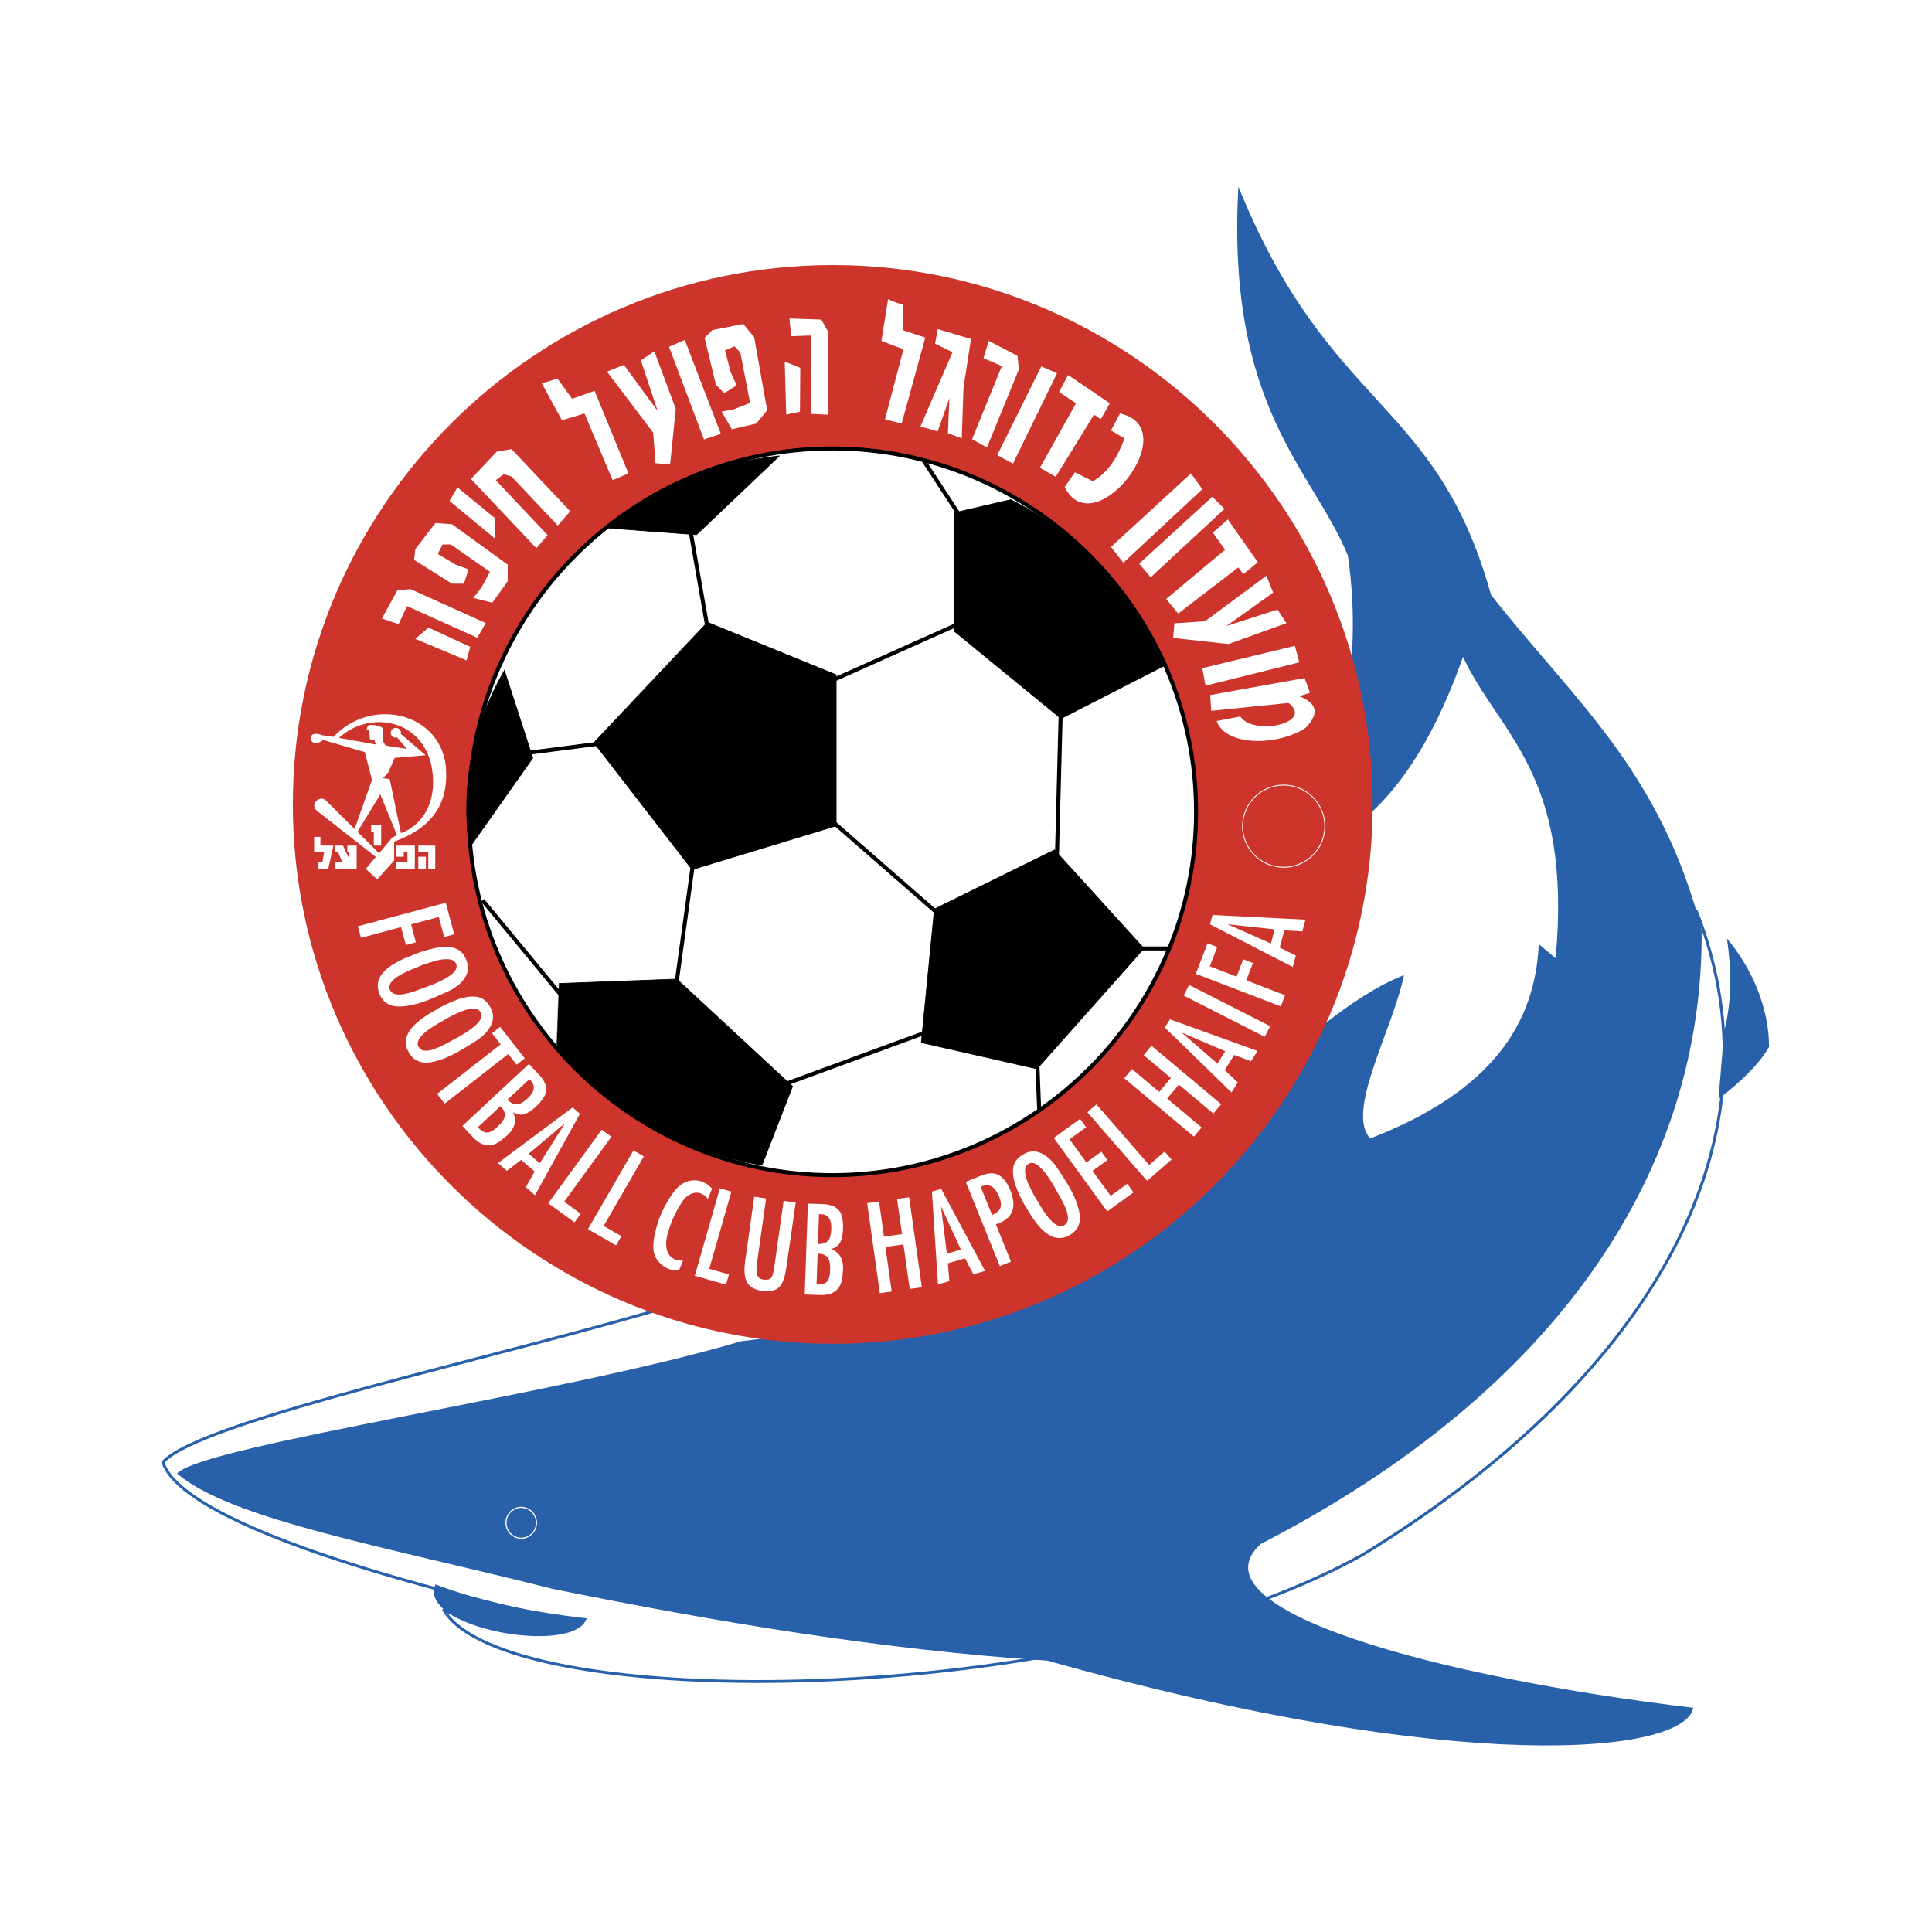
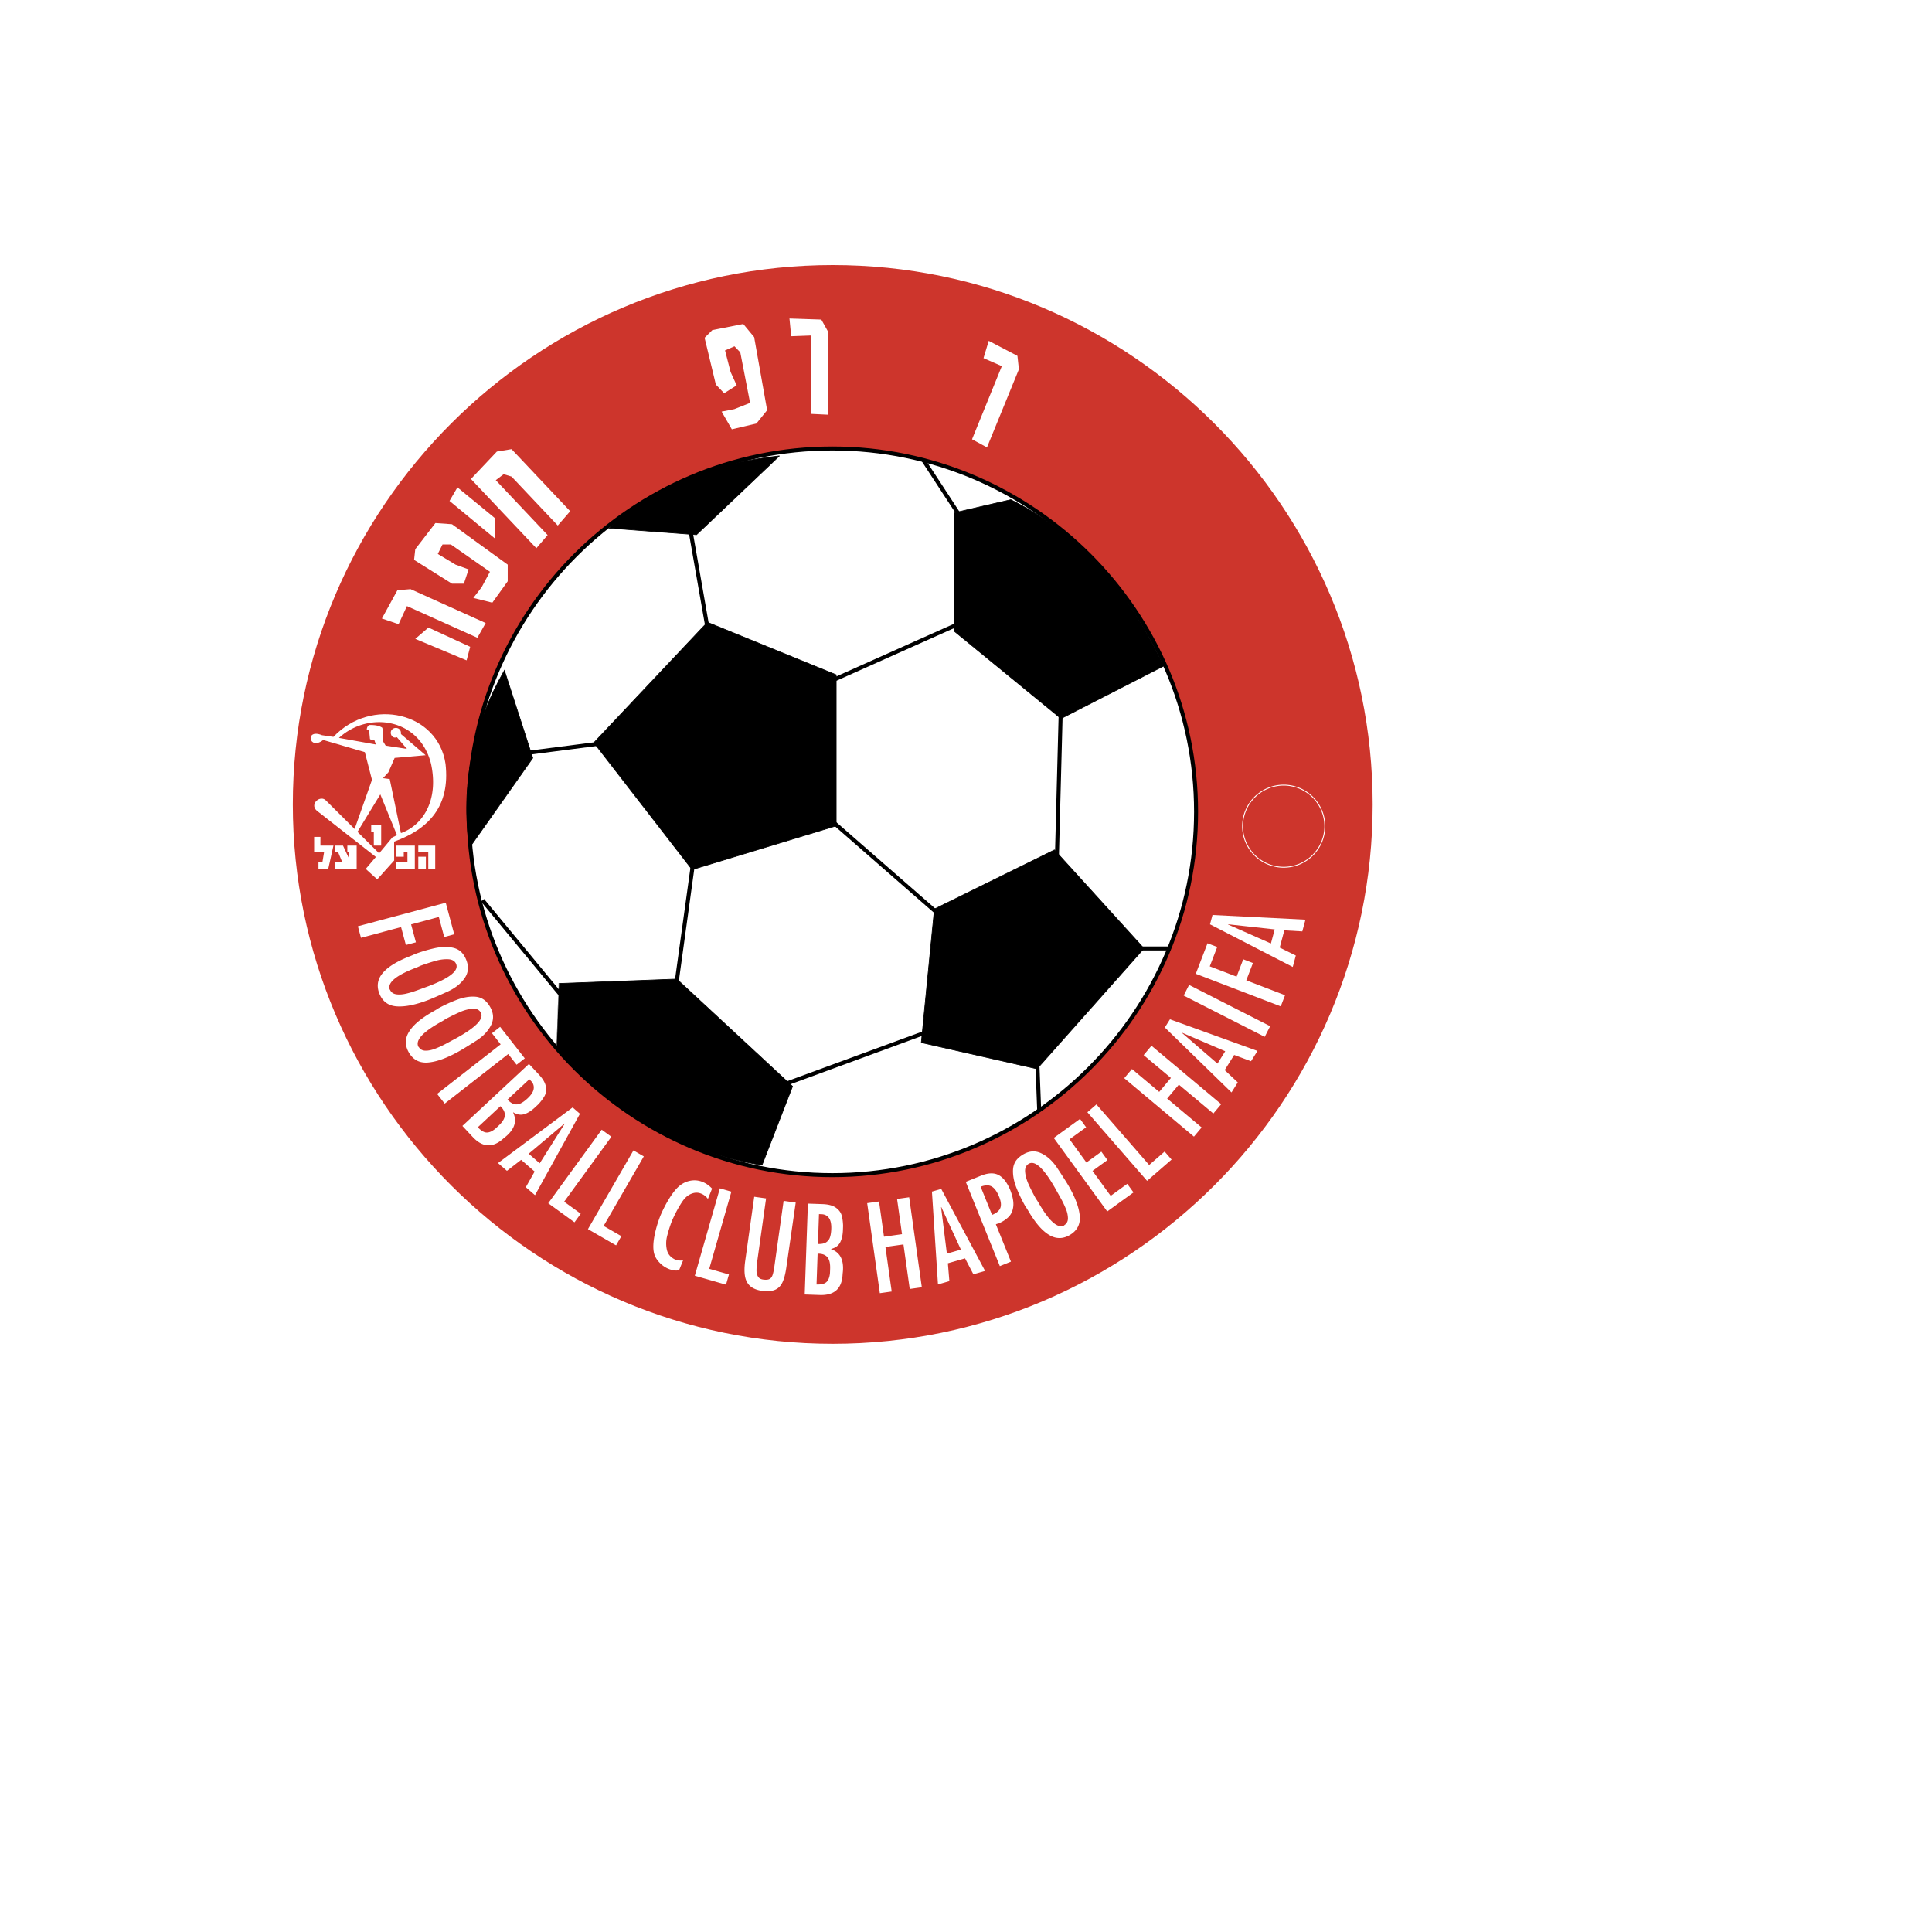
<svg xmlns="http://www.w3.org/2000/svg" width="2500" height="2500" viewBox="0 0 192.756 192.756">
-   <path fill-rule="evenodd" clip-rule="evenodd" fill="#fff" d="M0 0h192.756v192.756H0V0z" />
-   <path d="M68.364 129.873c-17.462 5.338-48.371 11.801-52.106 16.014 1.658 5.176 18.607 11.027 41.181 16.016-2.665-2.084-4.919 3.258-13.206-1.365 5.847 10.547 63.572 10.203 91.645-5.379 27.654-16.828 42.76-40.578 33.338-64.337" fill="none" stroke="#2860aa" stroke-width=".288" stroke-miterlimit="2.613" />
-   <path d="M43.448 158.078c-1.888 4.359 13.866 7.176 15.085 3.379-5.571-.617-10.586-1.689-15.085-3.379zM172.016 102.902c.795-3.092.732-6.18.281-9.271 2.49 2.961 4.201 6.92 4.201 10.818-.902 1.574-2.582 3.307-5.043 5.195l.561-6.742zM123.553 18.617c-1.215 22.102 7.377 28.188 10.924 36.805 1.682 11.519-1.4 19.104-1.961 28.657 5.604-2.81 10.086-8.991 13.447-18.542 3.643 7.772 10.926 11.612 9.244 30.062l-1.68-1.405c-.373 7.772-4.482 14.608-16.809 19.386-2.521-2.623 2.24-10.863 3.361-16.295-5.416 2.129-10.553 7.139-15.969 11.52-15.406 11.33-28.759 22.662-50.145 25.004-17.929 5.338-53.788 10.395-56.308 13.205 5.416 4.588 20.45 7.211 37.539 11.52 16.432 3.318 32.865 6.074 49.295 7.146 41.281 11.602 63.604 9.307 64.447 4.707-25.463-3.025-50.363-9.816-43.146-16.35 29.979-15.451 44.17-37.553 43.982-61.248-4.154-15.972-12.652-22.806-21.012-33.433-5.508-19.762-16.059-18.17-25.209-40.739z" fill-rule="evenodd" clip-rule="evenodd" fill="#2860aa" />
+   <path fill-rule="evenodd" clip-rule="evenodd" fill="#fff" d="M0 0h192.756v192.756V0z" />
  <path d="M51.976 150.383a1.545 1.545 0 0 1 0 3.09 1.546 1.546 0 0 1 0-3.09z" fill="none" stroke="#fff" stroke-width=".111" stroke-miterlimit="2.613" />
  <path d="M83.083 26.446c29.668 0 53.868 24.173 53.868 53.812 0 29.638-24.199 53.812-53.868 53.812s-53.867-24.174-53.867-53.812c.001-29.639 24.199-53.812 53.867-53.812z" fill-rule="evenodd" clip-rule="evenodd" fill="#cd352c" />
  <path fill-rule="evenodd" clip-rule="evenodd" fill="#fff" d="M31.342 83.499h.628v.868h1.299l-.519 2.323h-.975v-.651h.39l.173-1.042h-.996v-1.498zM33.399 84.367v.63h.325l.432 1.042h-.757v.651h2.186v-2.323h-.93v.63h.173v.672l-.606-1.302h-.823zM39.547 84.367h1.84v2.323h-1.84v-.651h1.104v-1.042h-.368v.477h-.736v-1.107zM41.733 85.474h.758v1.216h-.758v-1.216z" />
  <path fill-rule="evenodd" clip-rule="evenodd" fill="#fff" d="M41.733 84.367h1.689v2.323h-.693v-1.693h-.996v-.63zM31.599 80.875l5.904 4.625-1.015 1.192 1.148 1.043 1.692-1.886-.006-1.878c3.443-1.25 5.611-3.52 5.128-7.763-.76-5.127-7.4-6.691-11.183-2.69l-1.14-.167c-1.741-.723-1.298 1.603.119.476l4.155 1.215.712 2.762-1.733 4.905-2.849-2.833c-.554-.613-1.679.332-.932.999z" />
  <path d="M33.819 73.62c2.974-2.722 8.06-1.944 9.184 2.581.813 3.743-.903 6.184-3.001 6.917l-1.119-5.389-.672-.09.537-.584.627-1.438 3.09-.27-2.463-2.111c.062-.624-.59-.75-.867-.469-.327.268-.079.991.464.784l1 1.165-2.122-.326-.325-.536c.158-.236.072-1.308-.076-1.292-.374-.208-.806-.241-1.254-.225a.564.564 0 0 0-.227.463l.227.031.09.904a.692.692 0 0 0 .448.129l.142.415-3.683-.659z" fill-rule="evenodd" clip-rule="evenodd" fill="#cd352c" />
  <path fill-rule="evenodd" clip-rule="evenodd" fill="#cd352c" d="M35.666 82.994l2.161 2.143 1.329-1.596.451-.214-1.662-4.072-2.279 3.739z" />
  <path fill-rule="evenodd" clip-rule="evenodd" fill="#fff" d="M37.036 82.326h.995v2.041h-.735v-1.39h-.26v-.651zM44.473 90.067l.845 3.149-1 .268-.535-1.997-2.767.741.479 1.788-1 .268-.479-1.788-4.001 1.071-.309-1.152 8.767-2.348zm-3.703 5.387c.264-.102.468-.188.612-.26a14.427 14.427 0 0 1 2.038-.605c.617-.129 1.185-.145 1.706-.046.52.099.913.365 1.177.801.087.136.164.292.23.466.25.651.192 1.243-.173 1.776-.367.531-.9.963-1.599 1.299-.937.428-1.61.721-2.021.879-1.269.486-2.324.699-3.168.639-.845-.061-1.423-.496-1.735-1.309-.173-.451-.193-.885-.062-1.301.132-.418.447-.826.939-1.221.494-.394 1.18-.768 2.056-1.118zm.709 1.107c-1.965.754-2.831 1.473-2.599 2.156a.196.196 0 0 1 .058.084c.119.225.319.359.6.4.278.041.597.021.957-.059.359-.08.757-.201 1.194-.363l1.096-.402c2.074-.795 2.986-1.523 2.733-2.18l-.017-.043c-.13-.277-.382-.425-.76-.45a3.866 3.866 0 0 0-1.231.146c-.446.122-.972.291-1.58.511a3.88 3.88 0 0 1-.451.2zm1.682 4.382c.248-.137.437-.25.57-.342a14.55 14.55 0 0 1 1.934-.883c.593-.213 1.153-.309 1.683-.283.528.025.954.234 1.276.629.105.123.203.268.293.43.338.609.363 1.205.076 1.783-.29.578-.757 1.08-1.403 1.508-.868.555-1.495.938-1.879 1.15-1.188.658-2.204 1.016-3.049 1.074-.845.057-1.478-.293-1.9-1.055-.235-.422-.315-.848-.243-1.281.072-.432.328-.877.761-1.338.435-.456 1.063-.921 1.881-1.392zm.857.998c-1.842 1.02-2.599 1.852-2.273 2.496a.227.227 0 0 1 .068.074c.149.207.367.314.649.314.282.004.595-.061.94-.191a9.736 9.736 0 0 0 1.132-.523c.409-.221.752-.404 1.03-.553 1.943-1.076 2.745-1.924 2.403-2.539l-.022-.039c-.167-.256-.438-.369-.815-.34a3.86 3.86 0 0 0-1.199.314c-.425.184-.922.424-1.493.727a3.664 3.664 0 0 1-.42.26zm5.88.506l2.459 3.145-.816.637-.835-1.068-6.337 4.947-.757-.969 6.338-4.945-.867-1.109.815-.638zm2.876 3.701l.993 1.062c.401.432.631.828.692 1.189.06.361.019.676-.125.941a4.318 4.318 0 0 1-.645.854l-.31.289c-.377.352-.742.578-1.09.682-.349.1-.707.039-1.079-.186l-.018.016c.383.793.188 1.549-.583 2.27a4.579 4.579 0 0 1-.254.217 5.887 5.887 0 0 0-.176.146c-1.038.916-2.042.85-3.018-.195l-1.026-1.1 6.639-6.185zm.04 1.526l-2.181 2.033c.23.246.453.396.667.451a.917.917 0 0 0 .643-.072c.212-.102.444-.27.695-.504.355-.332.557-.643.605-.934a.878.878 0 0 0-.248-.781l-.181-.193zm-2.887 2.689l-2.255 2.102c.322.344.615.52.879.527.264.006.555-.123.873-.383l.307-.287c.388-.359.597-.689.633-.988.034-.299-.084-.594-.354-.883l-.083-.088zm7.206.125l.729.633-4.485 8.121-.917-.795.881-1.562-1.345-1.168-1.417 1.096-.893-.773 7.447-5.552zm-3.285 5.574l2.495-3.949-.019-.016-3.576 3.01 1.1.955zm6.185-3.351l.966.701-4.713 6.482 1.655 1.199-.623.857-2.621-1.902 5.336-7.337zm3.166 2.066l1.034.596-4.009 6.938 1.771 1.021-.529.918-2.806-1.619 4.539-7.854zm7.845 3.813l-.416 1.029a1.503 1.503 0 0 0-.682-.535 1.206 1.206 0 0 0-.788-.043 1.73 1.73 0 0 0-.766.451c-.154.143-.364.436-.628.885-.266.449-.511.936-.735 1.459a12.706 12.706 0 0 0-.481 1.527 2.932 2.932 0 0 0-.012 1.34c.103.438.385.762.85.973.286.086.54.109.763.074l-.398.984c-.314.062-.66.018-1.038-.135a2.584 2.584 0 0 1-.944-.662c-.276-.297-.451-.611-.525-.945-.094-.436-.079-.98.041-1.635.122-.654.318-1.334.591-2.041.25-.588.528-1.135.835-1.643.306-.506.603-.902.893-1.189.354-.346.754-.57 1.198-.666a2.13 2.13 0 0 1 1.292.104c.351.14.668.365.95.668zm.779-.029l1.148.33-2.21 7.699 1.966.562-.292 1.018-3.114-.891 2.502-8.718zm3.426.839l1.183.166-.879 6.252a6.772 6.772 0 0 0-.077.922c0 .246.048.453.148.619.098.166.269.268.509.301.274.039.483.023.626-.045s.25-.201.317-.396c.07-.197.132-.494.188-.893l.917-6.514 1.207.17-.934 6.463c-.09.641-.219 1.137-.388 1.492-.168.357-.412.605-.729.742-.317.139-.742.176-1.278.115-.515-.072-.911-.229-1.19-.463-.279-.236-.458-.561-.536-.977-.077-.416-.071-.936.017-1.559l.899-6.395zm5.354.684l1.454.051c.588.02 1.031.139 1.332.352.298.213.492.465.578.754.084.291.134.645.148 1.059l-.015.422c-.018.516-.115.934-.289 1.252-.176.318-.472.527-.894.633l-.001.023c.832.289 1.229.961 1.193 2.016a3.874 3.874 0 0 1-.026.334 3.603 3.603 0 0 0-.02.229c-.086 1.379-.843 2.043-2.273 1.992l-1.504-.051.317-9.066zm1.107 1.049l-.104 2.979c.337.012.602-.039.792-.15a.924.924 0 0 0 .404-.506c.078-.223.122-.506.134-.848.017-.486-.061-.848-.233-1.088-.173-.242-.415-.365-.728-.377l-.265-.01zm-.137 3.943l-.107 3.076c.471.018.804-.064.995-.248.191-.182.306-.479.346-.887l.015-.418c.019-.529-.066-.91-.253-1.146-.187-.234-.479-.359-.875-.373l-.121-.004zm4.945-5.037l1.183-.166.495 3.512 1.798-.252-.494-3.514 1.207-.168 1.263 8.98-1.207.17-.625-4.445-1.799.254.625 4.443-1.183.166-1.263-8.98zm6.461-1.154l.928-.266 4.376 8.182-1.168.334-.832-1.59-1.713.492.149 1.783-1.137.326-.603-9.261zm2.892 5.789l-1.957-4.242-.023.008.579 4.635 1.401-.401zm3.883 1.646l-3.4-8.408 1.52-.613c.688-.277 1.262-.307 1.717-.084s.846.705 1.172 1.445c.26.645.373 1.191.338 1.635-.035.447-.182.807-.441 1.082-.262.275-.609.506-1.049.693-.064.01-.148.035-.254.078l1.506 3.725-1.109.447zm-.777-5.109c.424-.172.697-.396.818-.672.119-.277.084-.656-.109-1.131-.211-.523-.461-.867-.746-1.031-.289-.162-.654-.154-1.1.025l1.137 2.809zm3.673-.303a6.878 6.878 0 0 0-.354-.562 14.906 14.906 0 0 1-.918-1.916c-.223-.588-.328-1.146-.312-1.676.018-.529.219-.957.609-1.287.121-.105.262-.207.424-.299.605-.35 1.199-.385 1.783-.107.584.279 1.094.736 1.533 1.375.57.857.965 1.477 1.186 1.855.68 1.176 1.055 2.184 1.127 3.027.072.842-.268 1.48-1.021 1.916-.42.242-.844.33-1.277.264-.434-.064-.885-.311-1.354-.736-.465-.424-.941-1.045-1.426-1.854zm.985-.873c1.053 1.822 1.898 2.564 2.537 2.227a.193.193 0 0 1 .074-.068c.203-.154.307-.373.303-.656a2.597 2.597 0 0 0-.209-.934 9.15 9.15 0 0 0-.545-1.123c-.227-.402-.416-.744-.57-1.018-1.109-1.922-1.973-2.709-2.582-2.357l-.041.023c-.252.172-.359.445-.324.82s.148.773.336 1.193c.189.42.439.912.752 1.479.077.102.167.238.269.414zm1.5-6.502l2.621-1.902.607.838-1.654 1.199 1.684 2.316 1.49-1.082.607.838-1.488 1.08 1.812 2.492 1.654-1.201.623.857-2.621 1.9-5.335-7.335zm3.355-2.564l.9-.783 5.262 6.045 1.543-1.34.695.799-2.445 2.123-5.955-6.844zm3.676-3.399l.768-.914 2.721 2.281 1.168-1.391-2.721-2.279.783-.934 6.955 5.83-.783.932-3.441-2.883-1.168 1.389 3.441 2.885-.768.914-6.955-5.83zm4.051-5.058l.512-.818 8.732 3.156-.645 1.027-1.682-.625-.945 1.512 1.307 1.227-.627 1-6.652-6.479zm6.025 2.369l-4.295-1.844-.012.02 3.535 3.059.772-1.235zm-3.605-6.617l8.09 4.117-.543 1.062-8.088-4.117.541-1.062zm.668-1.11l1.17-3.043.967.371-.742 1.931 2.676 1.025.664-1.729.967.371-.664 1.727 3.867 1.484-.428 1.113-8.477-3.25zm1.418-4.934l.25-.932 9.273.467-.314 1.171-1.793-.106-.461 1.72 1.607.792-.305 1.14-8.257-4.252zm6.455.506l-4.646-.509-.006.023 4.275 1.892.377-1.406z" />
  <path d="M128.074 78.331a4.108 4.108 0 0 1 4.102 4.098c0 2.257-1.842 4.098-4.102 4.098s-4.102-1.84-4.102-4.098a4.108 4.108 0 0 1 4.102-4.098z" fill="none" stroke="#fff" stroke-width=".088" stroke-miterlimit="2.613" />
  <path fill-rule="evenodd" clip-rule="evenodd" fill="#fff" d="M53.512 54.693l-6.525-6.904 2.587-2.737 1.463-.239 5.849 6.19-1.237 1.428-4.612-4.88-.788-.238-.787.595 5.174 5.476-1.124 1.309zM45.638 48.624l3.711 3.046v2.031l-4.499-3.723.788-1.354zM46.753 56.809l-1.301-.475-1.773-1.067.473-.948h.827l3.902 2.727-.828 1.542-.827 1.067 1.892.474 1.536-2.134.001-1.661-5.558-4.031-1.655-.119-2.01 2.609-.118 1.067 3.783 2.372h1.183l.473-1.423zM73.498 38.447l-.606-1.333-.555-2.153.942-.411.58.607.977 5.039-1.573.625-1.267.246 1.019 1.766 2.452-.579 1.07-1.326-1.296-7.296-1.083-1.307-3.089.61-.771.766 1.123 4.669.829.866 1.248-.789zM38.102 61.71l1.666.564.833-1.805 7.023 3.159.833-1.467-7.499-3.384-1.31.113-1.546 2.82z" />
  <path fill-rule="evenodd" clip-rule="evenodd" fill="#fff" d="M42.744 62.612l-1.31 1.128 5.119 2.144.357-1.353-4.166-1.919zM78.765 31.778l.17 1.77 1.97-.074.011 7.82 1.665.081-.002-8.354-.636-1.136-3.178-.107zM98.646 34.006l-.521 1.726 1.828.799-2.973 7.298 1.491.809 3.185-7.793-.146-1.339-2.864-1.5z" />
-   <path fill-rule="evenodd" clip-rule="evenodd" fill="#fff" d="M79.843 36.705l-1.552-.628.151 5.283 1.368-.279.033-4.376zM54.036 38.208l2.025 3.723 2.25-.677 2.812 6.656 1.574-.677-3.374-8.235-2.25.79-1.462-2.031c0-.001-1.237.451-1.575.451zM88.61 29.83l-.67 4.183 2.195.836-1.838 6.987 1.661.424 2.358-8.581-2.265-.747.082-2.5s-1.256-.397-1.523-.602zM60.56 37.08l1.687-.677 3.375 4.625-1.687-5.076 1.349-.903 2.137 5.753-.562 5.528-1.463-.113-.225-3.046-4.611-6.091zM126.357 57.434l.663 1.691-4.659 3.332 5.096-1.642.893 1.356-5.778 2.085-5.529-.61.127-1.459 3.049-.199 6.138-4.554zM66.747 34.598l1.574-.677 3.599 9.363-1.686.564-3.487-9.25zM120.951 49.562l1.215 1.209-7.359 6.821-1.153-1.354 7.297-6.676zM129.189 64.435l.446 1.649-9.362 2.325-.322-1.744 9.238-2.23zM103.891 36.553l1.57.689-4.4 9.015-1.565-.848 4.395-8.856zM93.554 32.831l-.258 1.458 1.736.853-3.199 7.406 1.717.494 1.171-3.315-.147 3.492 1.38.516.173-5.056.749-4.852-3.322-.996zM106.566 37.418l-.9 1.692 1.688 1.128-3.6 6.43 1.574.903 3.824-6.204.676.45.901-1.579-4.163-2.82zM122.502 51.822l-1.498 1.309 1.219 1.717-5.871 4.907 1.193 1.457 6.006-4.605.486.686 1.457-1.199-2.992-4.272zM111.74 41.253l-.9 1.692 1.35.79c-.654 1.824-1.592 3.365-3.148 4.287l-1.801-.903-1.012 1.466c2.888 5.885 12.113-5.885 5.511-7.332zM118.826 47.232l-7.986 7.333 1.238 1.58 7.873-7.333-1.125-1.58zM120.738 69.343l.107 1.579 7.707-.79c2.604 1.989-3.443 3.339-4.816 1.354l-2.355.452c.957 2.601 6.201 2.461 8.885.677 1.543-1.59.939-2.523-.643-3.159l1.07-.339-.535-1.466-9.42 1.692z" />
  <path d="M83.046 44.746c19.985 0 36.286 16.284 36.286 36.249 0 19.964-16.301 36.25-36.286 36.25s-36.285-16.285-36.285-36.25 16.301-36.249 36.285-36.249z" fill-rule="evenodd" clip-rule="evenodd" fill="#fff" stroke="#000" stroke-width=".398" stroke-miterlimit="2.613" />
  <path fill-rule="evenodd" clip-rule="evenodd" stroke="#000" stroke-width=".067" stroke-miterlimit="2.613" d="M70.577 62.083L59.252 74.096l9.801 12.668 14.373-4.368v-15.07l-12.849-5.243zM55.768 98.121l11.76-.438 11.543 10.703-3.049 7.863c-7.985-1.312-14.81-5.244-20.471-11.795-.001.001.217-6.114.217-6.333zM53.155 75.625l-2.831-8.736c-3.194 5.605-4.355 11.502-3.484 17.69l6.315-8.954zM60.777 52.692l8.711.655 8.275-7.863c-6.679.729-12.631 2.987-16.986 7.208zM100.848 49.853l-5.662 1.311v11.794l10.671 8.736 10.236-5.242c-3.849-8.319-9.073-13.524-15.245-16.599zM93.226 90.695l-1.307 13.323 11.542 2.621 10.672-12.012-8.93-9.829-11.977 5.897z" />
  <path d="M68.617 51.382l2.178 12.449-10.236 10.265-8.493 1.092m-3.92 14.634l8.494 10.266 10.671-.656 1.959-14.197 13.067-17.036 14.155-6.333-.218-9.61-4.138-6.333m13.721 24.023l-.436 16.599-11.107 5.242-11.76-10.266m-5.443 27.084l15.462-5.68 10.888 2.184.219 5.68m9.363-16.162h3.486" fill="none" stroke="#000" stroke-width=".398" stroke-miterlimit="2.613" />
</svg>